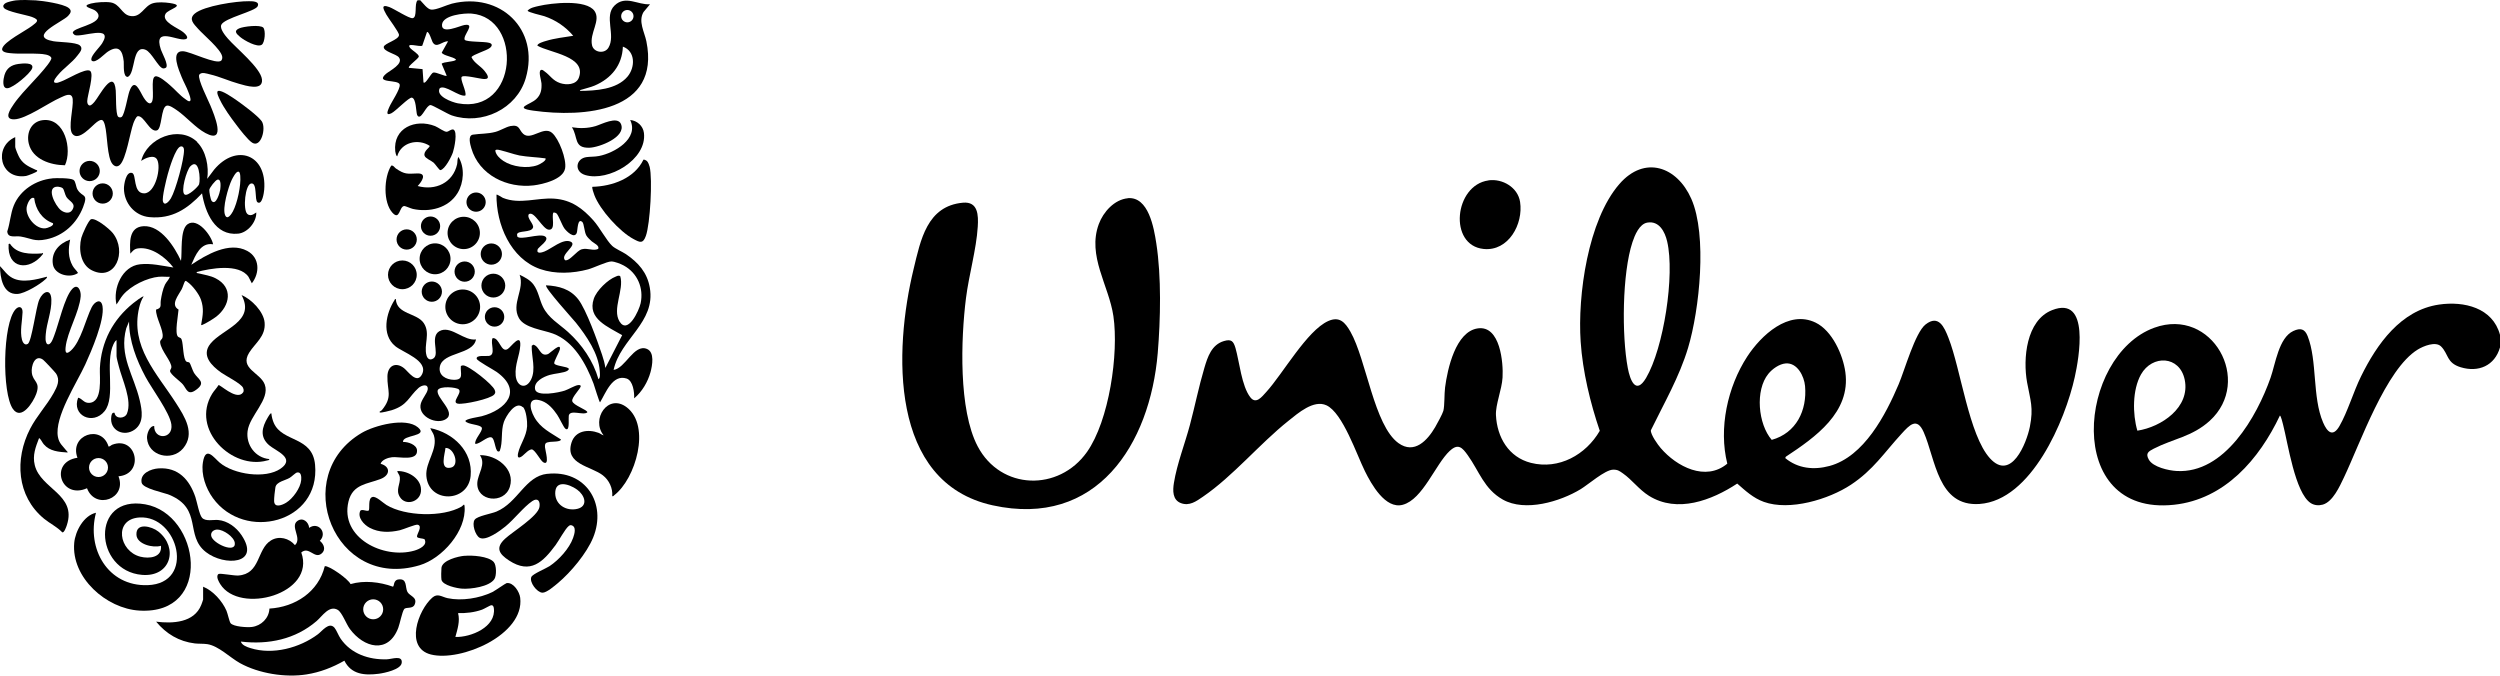
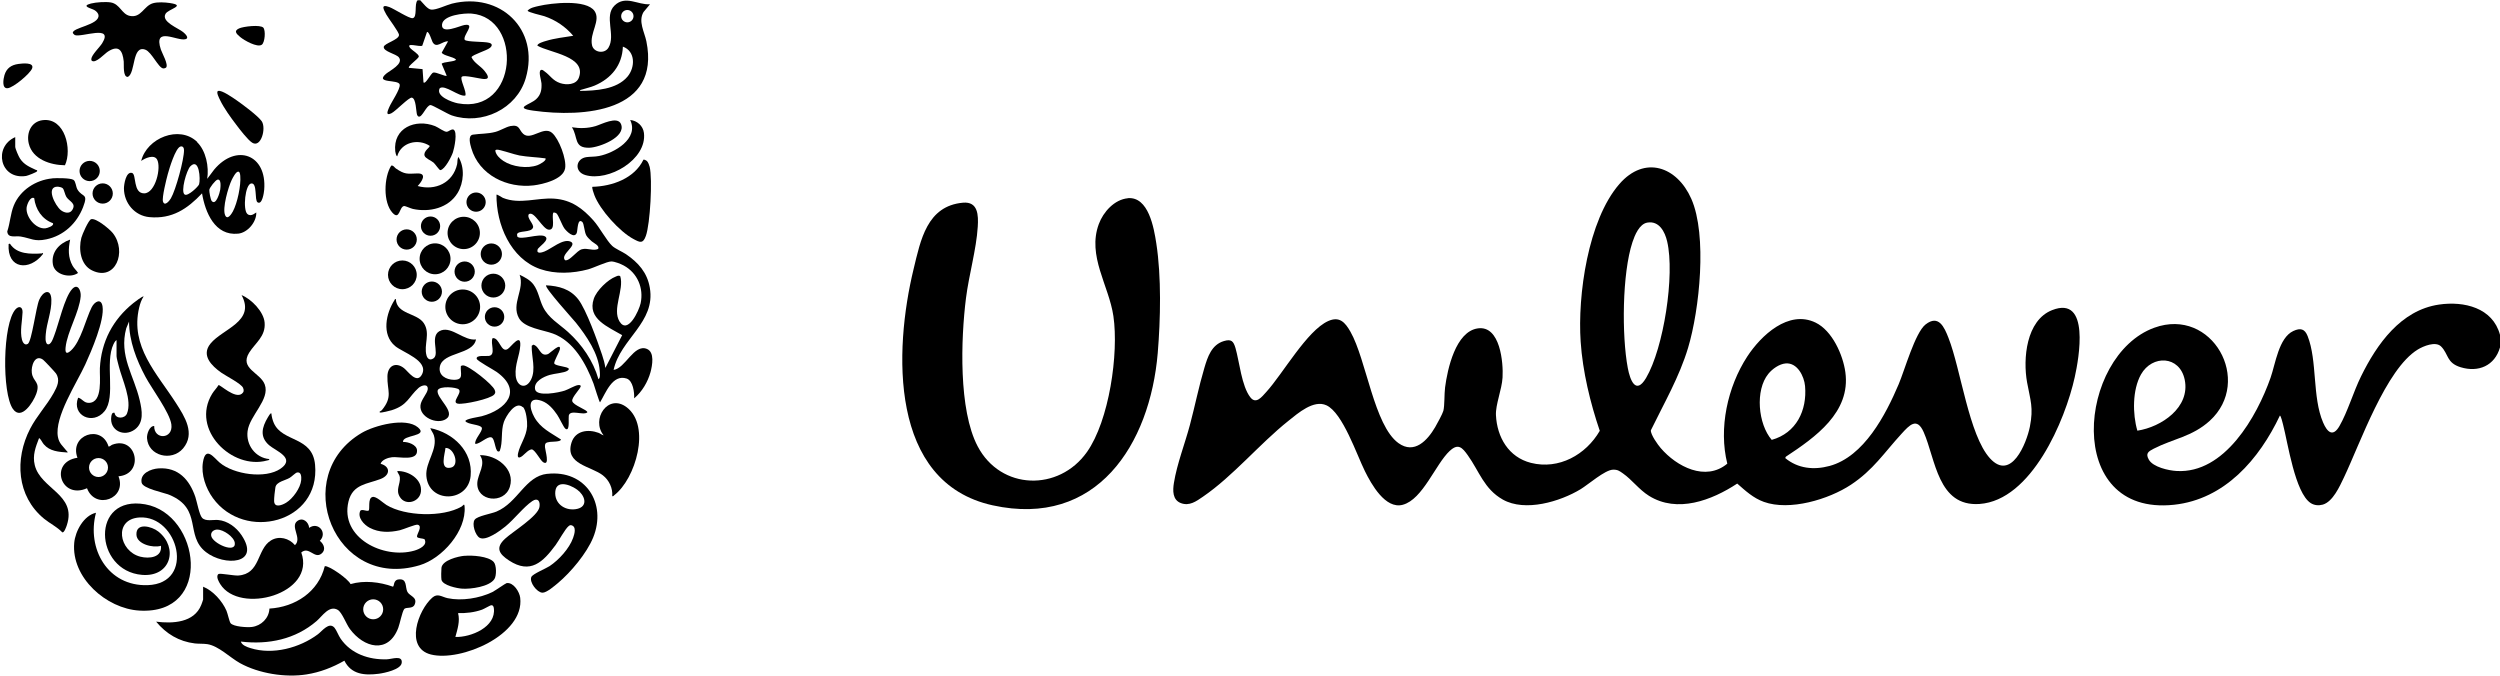
<svg xmlns="http://www.w3.org/2000/svg" id="Layer_2" data-name="Layer 2" viewBox="0 0 347.94 94.04">
  <g id="Layer_1-2" data-name="Layer 1">
    <g>
      <path d="M347.94,46.6v1.75c-.73,2.55-3,3.52-5.48,2.76-1.99-.61-1.67-1.85-2.72-2.89-.76-.76-2.47-.05-3.25.43-4.43,2.71-8.01,13.06-10.27,17.8-.59,1.23-1.53,3.37-2.94,3.78-.57.16-1.17.11-1.68-.21-2.19-1.41-3.19-8.41-3.86-10.96-.06-.23-.28-1.16-.43-1.23-2.87,6.06-7.66,11.66-14.74,12.42-15.47,1.66-13.38-20.78-2.74-24.64,8.05-2.92,13.78,7.42,7.72,12.95-2.44,2.22-5.1,2.5-7.81,3.89-.76.39-1.16.66-.67,1.53.59,1.03,2.74,1.51,3.86,1.57,6.68.4,11.18-7.58,13.08-12.98.68-1.94,1.14-5.56,3.16-6.5,1.01-.47,1.6-.3,2,.71,1.36,3.44.63,8.49,2.15,12.02.57,1.34,1.36,2.09,2.28.49,1.15-2,1.94-4.77,3.01-6.93,2.2-4.47,5.52-9.19,10.84-9.97,3.47-.51,7.48.43,8.49,4.21ZM297.47,59.94c3.35-.51,7.38-3.24,6.59-7.09-.7-3.38-4.53-3.5-6.09-.73-1.2,2.14-1.18,5.51-.5,7.82Z" />
-       <path d="M4.97.05c.97.06,3.78.47,4.55,1.03.52.38.33.73-.04,1.13-.76.83-5.73,2.88-2.04,3.53.82.14,3.11.12,3.66.57s-.02,1.02-.33,1.43c-.78,1.03-1.91,1.73-2.72,2.72-.15.18-.66.78-.5,1,.33.18.61,0,.94-.11.81-.27,3.38-1.89,4.03-1.5s-.38,3.49-.38,4.23c0,.24.06.55.33.6.24.02.53-.34.69-.52.63-.72,2.68-4.79,2.95-1.56.06.67-.03,3.22.32,3.63.11.13.39.15.52.03.41-.37.81-2.83,1.05-3.52.74-2.13,1.47.02,2,.85.18.28.72,1.1,1.09.67.5-.59-.21-3.42.52-3.63.5-.14,1.66.89,2.05,1.23.71.6,1.36,1.41,2.13,1.93.17.11.5.44.69.24.15-.23-.16-.95-.26-1.22-.25-.69-.66-1.4-.94-2.09-.34-.86-1.61-3.66.18-3.59,1.05.04,4.7,1.93,5.34,1.3.13-.18.16-.36.12-.58-.2-1.02-2.58-2.97-3.35-3.84-.6-.68-1.36-1.35-.46-2.12,1.28-1.08,5.84-1.75,7.53-1.72.47,0,1.54-.01,1.22.7s-4.62,1.63-5.06,2.58c-.25.55.56,1.52.92,1.93,1.1,1.28,4.57,4.08,4.74,5.67.18,1.67-2.31.86-3.2.61-1.36-.37-2.66-.99-4.04-1.31-.47-.11-1.18-.39-1.5.06-.22.66,1.25,3.5,1.57,4.29.47,1.16,2.32,5.44-.69,3.82-1.43-.77-2.65-2.26-4-3.19-.33-.22-1.03-.74-1.41-.62-.82.25-.62,3.22-1.35,3.44-1.01.31-1.77-2.07-2.66-1.98-.24.03-.54.78-.62,1-.46,1.28-1.01,4.97-1.87,5.77-.35.33-.71.25-1.01-.08-.8-.89-.72-4.14-1.08-5.45-.22-.79-.42-.92-1.11-.43s-2.55,2.8-3.42,1.64c-.63-.83.18-3.64.05-4.83-.12-1.02-1.09-.48-1.69-.21-1.66.71-4.81,3-6.46,3.03-1.54.02-.5-1.46-.03-2.15.36-.53.81-1.04,1.23-1.54.67-.79,3.98-4.11,3.99-4.85-.19-.49-1.2-.55-1.68-.58-1.31-.09-2.73.05-4.06-.09-.38-.04-1.24-.12-1.11-.64.23-.96,3.26-2.47,4.14-3.15.73-.56,1.14-.82,0-1.25-.76-.28-3.52-.74-3.9-1.26-.22-.29,0-.53.25-.68S1.91.08,2.21.05C2.96-.03,4.21,0,4.97.05Z" />
      <path d="M58.5.05c.38.38.98,1.24,1.52,1.29.7.06,2.09-.63,2.86-.83,6.71-1.68,12.28,3.55,10.29,10.37-1.25,4.29-6.11,6.59-10.3,5.18-.59-.2-2.69-1.45-2.95-1.44-.57.02-1.15,1.73-1.64,1.61-.11-.03-.19-.14-.23-.24-.16-.45-.12-2.29-.73-2.4-.41-.08-2.26,1.9-2.86,2.18-.86.41-.49-.38-.29-.85.3-.71,1.56-2.51,1.46-3.14-.12-.78-3.54-.11-1.89-1.52.51-.43,2.48-1.38,1.77-2.28-.39-.49-2.16-.8-2.1-1.45.04-.49,2.12-.99,2.12-1.66,0-.42-1.46-2.29-1.76-2.84-.4-.73-.84-1.51.41-1.05.66.24,2.75,1.61,3.24,1.55.72-.1.19-2.02.7-2.49h.37ZM64.76,13.3c-.87.2-2.85-1.58-3.56-1.02-.6,1.11,1.69,1.94,2.52,2.1,8.39,1.58,9.08-11.9,1.91-12.49-.99-.08-3.98.2-4.11,1.52-.14,1.44,2.47.18,3.12.07,1.65-.27-.28,1.45.04,2.07.36.32,2.72.21,3.41.41.46.13.44.42.1.7-.47.39-2.42.94-2.57,1.3.37.81,1.25,1.21,1.8,1.89.34.43.91,1.18-.04,1.15-.59-.02-2.72-.59-3.09-.33s.72,2.13.47,2.63ZM62.37,5.75c-.82-.06-1.62,1.08-2.17.1-.09-.17-.52-1.58-.78-1.38l-.65,1.89c-.37.22-2.46-.56-1.63.38.24.27,1.12.77,1.15,1.11,0,.31-1.62,1.38-1.37,1.59l1.89.18.13,1.85c.31.3,1-1.26,1.36-1.37.39-.11,1.71.6,1.87.44l-.7-1.66c.19-.3,1.99-.28,1.99-.6-.36-.39-1.79-.53-1.98-.96l.88-1.57Z" />
      <path d="M201.78,62.74c-2.01,1.88-3.75,6.75-6.54,7.51-2.43.67-4.4-2.9-5.27-4.66-1.14-2.28-3.09-8.13-5.36-9.18-1.78-.82-3.95,1.09-5.29,2.16-4.05,3.23-7.69,7.68-11.9,10.56-.93.64-1.89,1.34-3.07.89s-1.14-1.76-.97-2.81c.43-2.66,1.53-5.45,2.23-8.08s1.24-5.35,2.01-7.93c.45-1.52,1-3.22,2.71-3.73,1.04-.31,1.33,0,1.62.97.55,1.91.85,5.3,2.07,6.86.79,1.01,1.59-.06,2.21-.74,2.31-2.53,5.67-8.56,8.63-9.88,1.57-.7,2.35.19,3.09,1.49,2.22,3.9,3.28,13.04,6.68,15.5,2.22,1.6,4.04-.39,5.11-2.22.25-.42,1.04-1.88,1.14-2.27.19-.75.12-2.35.24-3.26.33-2.54,1.46-7.79,4.57-8.22s3.55,4.79,3.43,6.83c-.1,1.71-.99,3.77-.92,5.25.15,3.07,1.76,5.85,4.87,6.64,3.89.98,7.65-1.13,9.58-4.46-1.33-3.91-2.38-8.25-2.66-12.4-.44-6.45,1.01-16.91,5.39-21.95,3.52-4.04,8.03-2.43,10.01,2.06,2.24,5.07,1.14,15.45-.45,20.74-1.22,4.06-3.34,7.7-5.18,11.48-.04.6.97,2.01,1.38,2.48,2.21,2.57,6.23,4.68,9.26,2.16-1.23-4.92.03-10.69,2.77-14.9,1.91-2.93,5.75-6.56,9.52-4.73,2.31,1.12,3.81,4.48,4.14,6.9.77,5.59-4.19,9.06-8.28,11.76l-.09.19c1.77,1.47,3.99,1.69,6.17,1.1,4.8-1.3,7.82-7.13,9.62-11.37.83-1.95,2.29-7.18,3.74-8.32,1.82-1.43,2.61.37,3.19,1.86,1.72,4.37,2.84,13.54,5.78,16.77s5.08-2.07,5.55-4.4c.53-2.67.07-3.66-.39-6.18-.59-3.27-.13-8.63,3.49-10.05,5.33-2.09,3.72,6.74,3.15,9.31-1.33,6.04-6.03,17.17-13.26,17.67-5.81.4-6.1-6.21-7.77-10-.94-2.13-1.98-.98-3.1.25-2.4,2.62-3.92,5.02-7.02,7.07s-8.54,3.68-12.12,2.39c-1.48-.53-2.57-1.55-3.71-2.55-3.54,2.33-8.35,4.17-12.29,1.7-1.4-.88-2.34-2.22-3.61-3.11-.51-.36-.76-.55-1.42-.52-1.11.05-3.39,2.05-4.47,2.71-2.85,1.73-7.73,3.2-10.83,1.45-2.62-1.48-3.28-3.94-4.88-6.17-.76-1.07-1.34-1.7-2.49-.62ZM229.27,30.98c-1.12.19-1.75,1.76-2.07,2.72-1.44,4.36-1.5,13-.65,17.52.31,1.64,1.1,3.81,2.54,1.39,2.45-4.15,4.03-14.34,2.94-19-.31-1.35-1.11-2.91-2.76-2.63ZM248.53,50.58c-.9.07-1.87.77-2.42,1.45-1.86,2.28-1.43,6.99.47,9.19,3.41-.95,4.94-4.09,4.64-7.49-.12-1.37-1.08-3.28-2.69-3.15Z" />
      <path d="M156.96,27.58c2.89-.25,3.64,4.14,3.97,6.29.72,4.66.59,10.56.2,15.26-1.08,12.76-8.51,24.37-22.97,21.2s-13.74-21.62-11.01-32.88c.98-4.05,1.86-8.79,6.87-9.24,2.12-.19,2.16,1.75,2.06,3.35-.19,3.13-1.24,6.74-1.64,9.95-.71,5.66-1.05,15.53,1.63,20.61,3.22,6.12,11.29,6.31,15.2.8,3.1-4.37,4.45-13.71,3.69-18.92-.63-4.29-3.67-8.38-2.03-12.82.62-1.68,2.17-3.42,4.05-3.59Z" />
      <path d="M28.28,81.66c1.37.55,2.66,2,3.24,3.34.17.4.4,1.51.57,1.73.4.5,2.33.61,2.95.53,1.32-.16,2.4-1.22,2.46-2.56,3.57-.21,6.82-2.31,7.7-5.9.58-.12,3.28,1.79,3.59,2.49,1.89-.55,4.06-.3,5.89.36.21-.02.03-.89.74-1,1.31-.2.93,1.07,1.29,1.74.32.58,1.44.72,1,1.75-.28.67-1.21.28-1.47.65-.28.41-.58,1.98-.81,2.59-1.4,3.69-4.8,2.78-6.74.15-.51-.69-1.08-2.29-1.68-2.65-1.19-.7-2.16.88-2.94,1.55-2.96,2.55-6.71,3.32-10.55,2.86.14.51.88.77,1.34.91,3.1.98,6.85-.03,9.39-1.93.6-.45,1.54-1.77,2.3-.91.27.31.56,1.1.86,1.53,1.45,2.11,3.94,2.95,6.43,2.87.7-.02,2.21-.63,2.07.5-.12.93-2.42,1.41-3.19,1.51-1.95.25-3.82.12-4.79-1.82-1.65.94-3.37,1.61-5.26,1.91-2.94.47-6.65-.12-9.27-1.57-1.42-.79-2.96-2.39-4.54-2.64-.53-.08-1.21-.04-1.74-.1-2.22-.27-3.99-1.34-5.39-3.03,2.29.29,5.29.16,6.28-2.33.05-.13.26-.68.26-.75v-1.79ZM53.33,84.8c0-.77-.62-1.39-1.39-1.39s-1.39.62-1.39,1.39.62,1.39,1.39,1.39,1.39-.62,1.39-1.39Z" />
      <path d="M85.4,51.48c1.62-.19,2.83-3.66,4.63-2.92,1.11.45.75,2.31.51,3.22-.38,1.38-1.18,2.74-2.28,3.66.04-.82-.15-2.47-1.06-2.76-1.97-.63-2.9,2.03-3.69,3.32-.12-.06-.77-2.25-.9-2.6-1.04-2.76-2.73-5.89-5.64-6.97-1.39-.52-3.99-.78-4.75-2.16-1.11-2.01.84-3.99.1-6.03.7.34,1.44.71,1.92,1.35.69.93.83,2.09,1.32,3.1.76,1.58,2.24,2.38,3.49,3.51,1.95,1.76,3.52,4.04,4.24,6.58.29-.17.2-.84.18-1.15-.16-2.42-1.85-4.87-3.32-6.72-.31-.39-4.46-4.96-4.14-5.2,1.77.09,3.34.51,4.46,1.94s2.7,5.86,3.32,7.72c.2.6.38,1.21.46,1.84l2.34-4.56c-1.91-1.14-4.9-2.26-3.95-5.06.39-1.16,1.94-2.67,3.07-3.1.22-.08.4-.22.62-.03.55,1.87-1.16,4.56-.11,6.28,1.15,1.88,2.72-1.51,2.94-2.53.45-2.11-.44-4.21-2.34-5.25-.42-.23-1.27-.57-1.74-.57-.61,0-2.43.88-3.23,1.1-2.12.57-4.57.69-6.67-.04-4.13-1.44-6.13-6.24-6.08-10.35.08-.09.74.38.89.44,2.36.96,4.77-.06,7.16.11s3.97,1.39,5.44,3.03c.86.96,1.84,2.83,2.62,3.55.42.39,1.37.79,1.9,1.14,1.72,1.17,2.97,2.56,3.33,4.68.84,4.84-4.1,7.11-5.04,11.43ZM77.45,29.7c-.07-.07-.37-.16-.43-.11-.31.53.38,2.38-.6,2.38-.9,0-2.04-2.7-2.82-2.16-.34.53.76,1.39.58,1.87-.27.74-2.06.36-2.22.92l.03.31c.4.59,3.09-.48,3.86-.01s-.94,1.48-1.03,1.82c-.19.67.61.42.94.29.97-.38,2.58-1.83,3.63-1.39,1.13.47-1.53,1.82-.74,2.6.65.15,1.61-1.34,2.33-1.53.8-.21,1.58.27,2.26-.04.27-.45-.61-.82-.88-1.06-.23-.2-.61-.56-.75-.81-.29-.49-.32-1.66-.56-1.88-.7-.64-.64,1.18-.78,1.52-.35.84-1.41-.21-1.72-.63-.36-.51-.8-1.8-1.09-2.08Z" />
      <path d="M9.4,62.98c-1.22-.09-2.47-.16-3.31-1.15-.23-.27-.36-.66-.65-.87-.48,1.26-.94,2.4-.6,3.78.81,3.32,5.86,4.07,4.47,8.33-.07.23-.39,1.15-.65,1.01-.73-.76-1.71-1.22-2.53-1.89-3.81-3.13-4.11-8.3-1.94-12.51.92-1.79,2.35-3.3,3.29-5,.48-.88.94-1.79.3-2.72-.13-.19-1.62-1.78-1.79-1.9-1.14-.81-1.69.9-1.56,1.84.17,1.29,1.24,1.2.61,2.93-.39,1.09-2.05,3.78-3.24,2.09-1.54-2.19-1.45-11.88.37-13.88.49-.53.99-.32.97.41-.04,1.24-.39,2.61-.08,3.84.09.34.37.84.81.57.55-.33,1.13-5.07,1.59-6.14.51-1.19,1.64-1.65,1.69-.02s-.66,3.24-.78,4.8c-.03.43-.1,1.02.17,1.37.52.32.86-.81.99-1.13.64-1.63,1.43-5.33,2.51-6.51.77-.84,1.25.18,1.19,1-.18,2.22-1.87,4.92-2.1,7.11-.08.77.1,1.03.73.46,1.41-1.28,2.07-4.39,2.9-6.03.41-.81,1.33-1.31,1.51-.13.3,1.93-1.55,6.22-2.4,8.08-1.19,2.6-4.32,7.31-3.81,10.09.17.93.7,1.28,1.2,1.93.07.09.18.12.14.28Z" />
      <path d="M56.1,61.51c.67-.03,1.88.37,1.94,1.15.12,1.58-2.54.87-3.46.97-.55.06-1.44.35-1.61.92,1.36.36,1.39,1.56.03,2.1-1.88.74-3.9.7-4.5,3.15-1.22,5.07,4.9,8.05,9.15,6.84.69-.2,1.91-.74,1.43-1.6-.22-.12-.96-.1-1.04-.33-.1-.3.84-1.47.11-1.68-.3-.09-1.99.65-2.51.77-1.42.32-2.86.35-4.18-.34-.8-.42-1.76-1.44-1.31-2.38.26-.26.8.1,1.14-.01.25-.15-.15-1.7.54-1.9.52-.15,1.47.82,1.97,1.12,2.58,1.57,7.82,1.73,10.43.22.24-.14.39-.52.43-.03.27,3.42-3.11,7.25-6.26,8.19-11.88,3.56-18.17-12.49-8.04-18.43,1.76-1.03,6.12-2.2,7.81-.76,1.54,1.31-2.21,1-2.07,2.02Z" />
      <path d="M90.46.6l-.9,1.08c-.76,1.29.13,2.76.4,4.07,2.01,9.84-8.73,10.63-15.74,9.65-2.79-.39-.44-.81.4-1.6.67-.62.79-1.34.74-2.21-.03-.43-.46-1.65-.09-1.84.21-.11.38.08.54.2.78.55,1.09,1.26,2.16,1.62.88.29,2.22.24,2.59-.75,1.14-2.99-4.09-3.48-5.76-4.46-.07-.31.96-.6,1.18-.66,1.23-.38,2.53-.51,3.8-.72-1.08-1.27-2.42-2.18-4-2.72-.34-.12-2.35-.55-2.35-.78.39-.42,1.02-.52,1.56-.65,1.74-.41,6.61-.96,7.76.71.91,1.33-.74,3.08-.35,4.77.23,1,1.73,1.24,2.28.33,1.06-1.74-.67-4.38.85-5.87s3.26-.05,4.93-.18ZM88.17,2.25c0-.47-.39-.86-.86-.86s-.86.38-.86.86.39.86.86.86.86-.38.86-.86ZM80.7,12.65c2.19-.02,5.11-.18,6.63-1.98,1.09-1.29,1.13-3.54-.64-4.18-.09,2.58-1.61,4.43-3.93,5.42-.61.26-1.16.35-1.75.55-.12.04-.28.03-.31.2Z" />
-       <path d="M22.15,38.51c-1.71.16-3.9,1.23-5.02,2.53-.37.43-.59.9-.92,1.34-.52-2.24.78-5.33,3.28-5.6,1.54-.17,3.13.22,4.64.45-1.06-1.41-3.06-2.92-4.92-2.66-.55.08-.73.35-1.07.73-.09-1.54-.23-3.71,1.84-3.82,2.43-.13,4.33,2.91,5.21,4.83.19-1.2-.17-4.3.9-5.09,1.39-1.02,3.34,1.57,3.57,2.78-1.75-.3-2.47,1.56-3.04,2.85,2.08-1.39,5.29-3.28,7.79-1.93,1.75.94,1.77,3.06.64,4.51l-.47-.91c-1.32-1.89-5.32-1.18-7.23-.65.04.19.2.15.32.18.8.21,1.6.3,2.35.69,2.45,1.26,2.02,3.8.08,5.33-.37.29-1.56,1.02-1.97,1.16-.14.05-.14,0-.12-.12.22-1.25.39-2.16-.04-3.4-.28-.81-1.21-2.02-1.92-2.5-.11-.07-.21-.2-.31-.05-.12.17-.3.81-.46,1.11-.43.81-1.6,2.15-.43,2.81-.04.73-.56,3.3-.08,3.77.18.18.39.08.51.41.25.65.18,2.79.69,3.08.12.07.3.03.41.14.11.1.44,1.12.62,1.41.54.9,1.75,1.31.3,2.36-1.16.85-1.31-.07-1.84-.74-.34-.43-1.8-1.43-1.79-1.88,0-.15.15-.3.18-.47.11-.78-1.44-2.33-1.56-3.5-.04-.39.27-.35.34-.74.17-.97-.97-2.74-.91-3.83.87-.24.56-.63.66-1.29s.28-1.56.58-2.18c.19-.38.55-.7.69-1.1-.49.03-1.03-.05-1.52,0Z" />
      <path d="M13.36,71.36c-1.33,5,1.64,10.26,7.18,10.08,6.75-.23,4.26-9.75-1.13-9.42-3.64.22-2.87,4.71.13,5.46,1.22.31,3.05.12,2.86-1.52-1.06.34-3.34-.2-3.41-1.52-.1-1.77,2.13-1.19,3.05-.46,2.82,2.25,1.75,6.35-2.26,6.03-6.7-.54-7.22-11.17.43-9.82s9.53,15.4-.81,14.79c-4.61-.27-9.5-4.59-9.07-9.43.15-1.64,1.33-3.81,3.04-4.19Z" />
      <path d="M76.16,65.95c5.31-.6,8.34,4.09,6.39,8.87-.89,2.18-3.1,4.82-4.9,6.33-.47.39-1.58,1.36-2.16,1.34-.76-.03-1.85-1.47-1.54-2.19.18-.42,2-1.16,2.54-1.51,1.29-.86,2.74-2.44,3.27-3.92.2-.56.52-1.64-.3-1.78-.15-.01-.23.06-.33.14-.48.39-1.35,2.01-1.8,2.62-1.75,2.37-3.5,4.11-6.48,2.16-1.42-.93-1.92-1.77-.56-3.03,1.03-.96,4.58-3.12,4.79-4.42.13-.8-.23-1.34-1-.82-1.22.83-2.51,2.53-3.74,3.53-.69.56-2.7,2.08-3.6,1.57-.59-.34-1.11-1.94-.67-2.52.38-.51,2.31-.82,3.02-1.12,3.02-1.27,3.99-4.92,7.07-5.26ZM80.67,68.44c-.77-.78-3.18-1.88-3.38-.08-.18,1.64,1.22,2.72,2.79,2.51s1.54-1.46.59-2.43Z" />
      <path d="M27.42,19.77c1.26,1.22,1.68,3.44,1.42,5.12l.97-1.29c3.07-3.66,7.36-2.12,6.96,2.81-.03.38-.27,2.15-.92,1.75-.46-.28,0-2.71-.87-2.63s-1.2,3.66-.56,4.24c.54.5,1.21-.24,1.25-.19.04,1.32-1.21,2.81-2.53,2.94-3.23.33-4.58-2.96-5.02-5.61-2.05,2.17-4.18,3.6-7.32,3.31-2.06-.19-3.54-1.96-3.55-4,0-.55.28-2.4,1.13-2.15.64.19.1,2.84,1.68,2.84s2.43-3.65,1.79-4.73c-.43-.73-1.69-.16-2.2.22.77-3.18,5.31-5.05,7.8-2.64ZM25.12,20.39c-.71.2-1.57,3.12-1.77,3.85-.19.68-.83,3.27-.67,3.8.23.75.91-.1,1.1-.43.68-1.15,1.85-5.43,1.83-6.73,0-.3-.16-.58-.49-.49ZM25.72,27.08c.44.27,1.9-1.13,1.99-1.43.21-.7.03-3.77-1.22-2.5-.51.51-1.4,3.55-.78,3.93ZM33.13,23.89c-.32.03-.74.87-.88,1.15-.47.98-1.35,3.97-.91,4.93.32.71.89-.21,1.07-.54.63-1.17,1.15-3.64,1.03-4.96-.02-.18-.05-.61-.31-.58ZM30.28,25c-.3.06-1.12,1.13-1.15,1.42-.02.25.17,1.37.34,1.56.6.69,1.13-1.21,1.18-1.59.04-.34.18-1.5-.37-1.39Z" />
      <path d="M37.49,63.9c-.03.18-.19.15-.32.19-4.85,1.35-10.69-4.3-7.64-9.29.27-.44.62-.76.88-1.2.18-.13,2.31,1.97,3.26,1.19.28-.23.3-.47.16-.81-.24-.58-2.41-1.67-3.04-2.12-1.34-.95-2.82-2.4-1.5-4.03,1.68-2.08,6.32-3.08,4.33-6.76,1.36.55,3.09,2.31,3.21,3.83.16,1.92-1.29,2.81-2.15,4.18-1.39,2.23,1.56,2.77,2.17,4.44.76,2.08-2.11,4.3-2.39,6.48-.25,1.92,1.09,3.72,3.02,3.89Z" />
      <path d="M55.09,41.63c.11,2.14,2.93,1.9,3.89,3.34s-.03,3.01.38,4.5c.14.51.52.73.99.39.91-.65-.73-3.28,1.08-3.89,1.5-.5,3.2,1.5,4.82,1.27-.41,2.17-4.61,1.71-5.03,3.77-.25,1.24.87,1.83,1.94,1.85,1.46.02.88-.92.98-1.92.09-.04.21-.1.31-.09.81.02,4.1,2.64,4.4,3.42.1.27.13.39-.06.63-.5.62-4.27,1.43-5.07,1.28-.96-.18.64-1.49.14-1.98-.32-.31-2.65-.53-2.94.11-.3,1.03,2.62,3.05,1.16,4.01-1.26.83-3.74-.27-3.56-1.91.08-.78.95-1.64,1.01-2.23.08-.82-.85-.58-1.29-.18-1.41,1.29-1.5,2.38-3.72,3.09-.25.08-1.46.38-1.62.32-.25-.09.17-.23.24-.32,1.58-1.92.72-2.7.78-4.74.04-1.44,1.14-2.03,2.31-1.11.57.45,1.79,2.29,2.51.85.94-1.91-2.68-3.03-3.75-3.93-1.91-1.6-1.28-4.55-.07-6.41.06-.09-.01-.16.21-.12Z" />
      <path d="M37.77,57.55c.04.45.17.95.35,1.35,1.21,2.68,5.36,1.79,5.73,5.78.75,8.11-9.81,10.72-14.22,4.64-.99-1.37-1.66-3.26-1.39-4.97.38-2.38,1.53-.64,2.35.05,1.93,1.62,6.35,2.3,8.47.82s-.69-2.46-1.61-3.26c-1.33-1.16-1-2.49-.18-3.86.05-.09.38-.69.5-.56ZM41.34,65.76c-.23.05-.74.58-1.02.74-.61.37-1.85.54-1.99,1.32-.07.38-.2,1.56-.18,1.92.04,1.02,1.16.54,1.68.22.93-.57,2-2.05,2.09-3.15.03-.42.03-1.17-.58-1.05Z" />
      <path d="M72.75,56.66c-1.02-.92-2.34,1.27-2.62,2.06-.45,1.29-.11,2.78-.58,4.06-.68.47-.58-1.74-1.16-1.91s-1.59.94-2.24.91c-.17-.62,1.05-1.74.91-2.23s-1.97-.44-2.29-.94c0-.32,1.92-.59,2.27-.68,3.4-.91,5.77-3.52,2.09-6.16-.43-.31-2.7-1.53-2.78-1.83-.15-.57,1.38-.35,1.69-.4,1.04-.17.15-1.77.52-2.48.97-.12,1.16,2.12,2.11,1.51.46-.29,1.85-2.3,1.74-.47-.09,1.41-.77,2.62-.64,4.16s1.43,2,2.14.57.05-3.19.09-4.7l.22-.16c.9.22.91,1.75,2.05,1.31.24-.09,1.86-1.71,1.65-.66-.09.43-.86,1.69-.78,1.96.11.38,1.94.42,2.02.75.03.12-.11.21-.19.27-.39.29-1.88.4-2.46.58-.85.25-2.25.91-2.04,2s3.38.44,4.14.18c.5-.17,1.39-.7,1.82-.76.13-.02.36-.03.39.12.06.31-1.27,1.54-1.18,2.09.09.6,2.18,1.24,2.1,1.58-.54.48-2.4-.46-2.58.46-.06.3.11,1.79-.23,1.88-.13.04-.19-.02-.27-.09-.23-.2-.84-1.53-1.12-1.92-.53-.78-1.22-1.59-2.13-1.92-2.01-.72-1.74,1.02-1.05,2.25.86,1.55,2.29,2.18,3.7,3.11.07.34-1.27.31-1.5.34-.58.09-.75.14-.71.76.02.4.72,2.64-.24,2.08-.42-.25-1.1-1.7-1.6-1.8-.61.05-1.16.97-1.66,1.12-.38.11-.29-.38-.24-.61.27-1.22,1.15-2.27,1.25-3.72.04-.62-.12-2.26-.58-2.68Z" />
      <path d="M16.21,47.34c-.19.11-.32.37-.41.55-1.25,2.6.37,7.34-1.25,9.34s-4.62.6-3.68-1.88c.59.12.77.74,1.51.72,1.97-.05,1.46-3.57,1.52-4.83.19-3.69,1.8-6.76,4.66-9.06.17-.14,1.31-1.02,1.43-.92-.31.45-.49,1.01-.62,1.54-1.29,5.43,2.47,9.16,5.13,13.31,1.2,1.87,2.73,4.23.97,6.31-1.58,1.85-4.85,1.04-5.01-1.44-.04-.55.33-1.71,1-1.69-.05,1.96,2.67,1.86,2.39-.22-.22-1.65-2.72-4.97-3.6-6.62-1.26-2.35-2.28-4.99-2.29-7.7l-.39.94c-1.04,3.85,1.07,6.54,1.88,10.04.32,1.38.62,3.07-.68,4.04-1.5,1.11-3.57.15-3.28-1.81.04-.27.11-.59.45-.51.12.9,1.43.85,1.73.11.75-1.85-.67-4.71-1.13-6.56-.08-.32-.32-1.17-.32-1.43v-2.25Z" />
      <path d="M70.52,81.15c.95-.12,1.78,1.22,1.88,2.04.63,5.16-8.29,8.95-12.43,7.9-3.67-.93-1.79-6.17.19-7.91.75-.66,1.31-.11,2.13.07,1.95.42,4.43.02,6.22-.84.37-.18,1.89-1.25,2.01-1.26ZM63.38,88.65c2.14.07,5.7-1.38,5.35-4.01-.03-.23-.12-.44-.4-.4-.12.02-.95.5-1.24.61-1.07.38-2.21.51-3.34.48.3,1.1-.08,2.24-.37,3.31Z" />
      <path d="M23.1,9.41c-.08.07-.28.13-.39.11-.66-.07-1.59-2.26-2.47-2.6-1.89-.72-1.35,3.23-2.44,3.78-.73.06-.53-1.7-.58-2.15-.16-1.52-.68-2.35-2.2-1.37-.47.3-1.68,1.66-2.22,1.29-.1-.07-.09-.17-.09-.27.04-.57,1.18-1.64,1.51-2.18,1.65-2.67-2.89-.76-3.81-1.14-.06-.03-.26-.23-.27-.29-.13-.75,3.7-1.11,3.57-2.45-.03-.31-.3-.58-.56-.73-.44-.26-1.95-.54-.49-.92.71-.18,2.04-.27,2.76-.15,1.28.22,1.52,1.64,2.64,1.87,1.6.33,1.94-1.39,3.23-1.76.66-.19,1.66-.13,2.34-.03,2.36.35-.21.83-.59,1.5-.64,1.11,1.79,2,2.44,2.54.25.2.92.82.35.99-1.12.34-4.55-1.89-3.44,1.45.17.51,1.1,2.12.72,2.51Z" />
      <path d="M71,17.55c1.38-.26,1.18.5,1.82,1.08,1.09.99,2.82-1.16,4.01-.14.97.83,2.05,3.69,1.82,4.95-.28,1.54-3.08,2.2-4.37,2.36-3.71.44-7.61-1.43-8.69-5.19-.15-.52-.51-1.76.23-1.87,1.06-.16,2.02-.09,3.12-.38.68-.18,1.51-.7,2.05-.8ZM75.91,22.04c-1.2-.17-2.42-.19-3.61-.4-.66-.11-2.79-.86-3.16-.81-.1.01-.17.04-.21.14.1.61.63,1.1,1.13,1.43,1.25.83,3.34,1.1,4.74.59.23-.08,1.33-.63,1.11-.96Z" />
      <path d="M43.02,73.47c1.28-.93,2.6.7,1.49,1.8.58.45.89,1.27.22,1.79-.98.77-1.73-1.09-2.8-.17,2.07,5.79-8.6,8.69-11.28,4.4-.2-.33-.52-.88-.36-1.26.03-.08.08-.12.15-.15.28-.11,2.1.25,2.69.22,3.15-.19,2.58-3.67,4.59-4.89,1.12-.68,2.52-.3,3.33.66,1.03-.94-.7-2.59.32-3.35.77-.58,1.59.12,1.66.96Z" />
      <path d="M85.21,69.05c.09-1.1-.43-2.21-1.3-2.89-1.65-1.29-5.33-1.53-4.37-4.56.53-1.67,2.3-1.9,3.76-1.36.27.1.45.29.71.35-1.8-2.23.62-5.9,3.22-3.9,3.4,2.62,1.22,9.97-1.74,12.23-.09.07-.12.18-.28.14Z" />
-       <path d="M207.16,25.1c1.96-.27,4.09.98,4.4,3.01.47,3.06-1.61,6.89-5.07,6.54-4.94-.5-4.09-8.89.67-9.54Z" />
      <path d="M15.11,62.15c.21,0,.32-.18.52-.26,3.41-1.28,4.52,4.09.86,4.4,1.23,3.12-3.22,4.73-4.38,1.66-3.67,1.64-5.31-3.66-1.33-4.24-1.18-3.16,3.35-4.75,4.33-1.56ZM15.03,65.07c0-.73-.59-1.32-1.32-1.32s-1.32.59-1.32,1.32.59,1.32,1.32,1.32,1.32-.59,1.32-1.32Z" />
      <path d="M7.26,24.82c.56-.05,2.54-.06,2.96.21.34.22.32.95.57,1.36.7,1.14,1.54.45.77,2.45-.88,2.26-2.7,3.97-5.11,4.47-1.69.35-2.1-.14-3.57-.39-.73-.13-1.79.29-1.87-.71.4-1.18.44-2.45.91-3.61.87-2.14,3.07-3.55,5.34-3.77ZM8.73,26.2c-.12-.12-.48-.21-.66-.22-1.78-.06-.39,2.66.41,3.28.45.35,1.19.55,1.56-.01.63-.96-.38-1.19-.8-1.84-.2-.31-.31-1.01-.5-1.2ZM4.77,27.58c-.57-.31-1.03.91-1.07,1.34-.11,1.28,1.26,2.97,2.59,2.86.27-.02,1.31-.36,1.07-.72-1.52-.55-2.41-1.92-2.6-3.48Z" />
      <path d="M90.06,22.44c.15.15.31.57.36.79.41,1.69.07,7.93-.53,9.6-.4,1.11-.8.93-1.7.45-1.94-1.02-4.7-4.08-5.47-6.13-.07-.18-.38-1.05-.27-1.15,2.75-.07,5.84-1.16,7.1-3.77.1-.07.43.12.52.21Z" />
      <path d="M28.12,72.06c.49.55,1.59.25,2.23.31,1.32.11,2.53,1.02,3.25,2.09,2.77,4.1-2.38,4.38-4.95,2.37-2.95-2.31-.42-5.99-5.04-7.94-.79-.34-3.74-.88-3.9-1.72-.25-1.29,1.3-1.91,2.34-1.98,2.76-.19,4.32,1.57,5.14,3.98.22.66.55,2.48.93,2.89ZM30.26,73.7c-.5,0-.98.34-.86.9.22,1.05,3.45,2.49,3.28.97-.09-.84-1.6-1.88-2.43-1.86Z" />
      <path d="M54.45,23.05c.31-.07.43.25.65.4,1.25.85,1.56.74,2.98.69s.62,1.15.05,1.75c2.47.69,4.91-.45,5.49-3.03.07-.33,0-.7.18-1.02.91,1.47.76,3.58-.12,5.03-1.27,2.09-3.91,2.71-6.21,2.21-.27-.06-1.08-.42-1.21-.41-.71.06-.6,2.06-1.63.95-1.33-1.44-1.21-4.95-.18-6.57Z" />
      <path d="M59.88,59.58c3.18.64,5.96,3.23,5.62,6.67-.37,3.73-5.85,3.83-6.16,0-.16-1.95,1.64-3.69,1.05-5.65-.12-.39-.38-.65-.5-1.01ZM62,62.34c-.07.84-.88,3.11.76,2.74,1.26-.28.44-2.8-.76-2.74Z" />
      <path d="M12.68,30.51c.67-.22,2.6,1.4,3.02,1.93,2.03,2.57.36,6.8-2.9,5.19-1.61-.79-1.88-2.96-1.48-4.53.11-.44,1-2.48,1.37-2.6Z" />
      <path d="M59.79,20.29c-1.61-1.05-3.99-.48-4.51,1.47-.16-.07-.25-.54-.27-.7-.34-3.25,2.81-4.58,5.54-3.51.44.17,1.31.85,1.66.79.25-.04.59-.4.9-.31.61.31.12,2.57-.07,3.16s-1.11,2.39-1.75,2.49c-.15.02-.71-.85-.95-1.05-.33-.28-1.14-.59-1.25-.96-.2-.65.83-1.19.7-1.38Z" />
      <path d="M64.65,77.36c1.04-.1,3.32.04,4.06.85.4.44.41,1.91.1,2.38-.71,1.08-3.29,1.41-4.47,1.34-.68-.04-2.74-.45-2.9-1.25-.05-.28-.04-1.34,0-1.66.13-1.06,2.32-1.59,3.21-1.67Z" />
      <path d="M87.7,16.7c.97.08,1.8.82,1.92,1.8.46,3.71-4.95,6.83-8.17,5.86-1.59-.48-1.32-2.32.22-2.5.58-.07,1.08-.03,1.7-.15,2.14-.41,5.6-2.42,4.33-5.02Z" />
      <path d="M5.97,16.72c3.07-.36,4.1,4.09,3.07,6.28-2.01-.02-4.49-.82-5.03-2.99-.37-1.49.31-3.1,1.96-3.29Z" />
      <path d="M66.79,63.35c2.27-.07,4.95,1.91,4.17,4.4s-4.69,2.04-4.53-.57c.08-1.25,1.25-2.58.36-3.83Z" />
      <path d="M30.37,12.66c.49-.16,2.08.97,2.55,1.29.81.56,3.02,2.2,3.51,2.93.65.98-.11,3.75-1.33,2.98-.62-.39-1.77-1.9-2.25-2.54-.74-.97-1.7-2.3-2.22-3.39-.11-.23-.62-1.16-.26-1.28Z" />
      <circle cx="64.4" cy="42.71" r="2.42" />
      <path d="M79.59,17.71c1.11.18,2.21.16,3.3-.16.79-.23,3.06-1.46,3.54-.28.74,1.82-3.04,3.25-4.39,3.29-2.24.07-1.55-1.5-2.45-2.86Z" />
      <circle cx="64.54" cy="32.42" r="2.25" />
      <circle cx="60.55" cy="36.02" r="2.15" />
      <circle cx="56" cy="38.25" r="2" />
      <path d="M2.12,19.09v1.33c0,.28.48,1.37.66,1.64.57.87,1.31,1.16,2.2,1.58.1.05.23,0,.19.18-.04.15-1.32.63-1.54.67-3.65.57-4.6-4.06-1.5-5.41Z" />
      <path d="M55.27,65.56c1.57-.06,3.54,1.12,3.31,2.89-.19,1.43-2.14,1.98-2.92.73-.64-1.01.08-1.78-.01-2.75-.04-.38-.29-.54-.37-.87Z" />
      <path d="M9.76,33.35c-.26,1.29-.31,2.47.35,3.65.23.4.53.62.75.99-1.1.79-3.27.25-3.5-1.2-.27-1.69.88-2.92,2.39-3.44Z" />
-       <path d="M6.54,38.51c.03.18-.12.26-.23.37-.75.71-2.85,1.97-3.87,2.03-2.05.12-2.43-2.31-2.44-3.87.58.6.96,1.23,1.72,1.64,1.4.75,3.36.21,4.82-.17Z" />
      <path d="M2.56,8.9c.51-.07,2.24-.27,1.91.62-.28.74-2.63,2.7-3.42,2.76-.83.06-.58-1.31-.43-1.82.29-.97.95-1.42,1.94-1.56Z" />
      <circle cx="68.66" cy="39.75" r="1.66" />
      <path d="M36.64,3.84c.36.39.23,2.07-.2,2.38-.62.45-2.48-.62-3-1.06-.48-.41-.98-.83-.18-1.2.59-.28,2.97-.56,3.39-.11Z" />
      <circle cx="68.38" cy="35.36" r="1.48" />
      <path d="M1.38,33.91c.95,1.49,2.86,1.46,4.45,1.36.1,0,.18-.19.16.07-1.86,2.43-5.02,2.14-4.79-1.38l.18-.05Z" />
      <circle cx="14.29" cy="26.93" r="1.41" />
      <circle cx="56.6" cy="33.33" r="1.41" />
      <circle cx="60.1" cy="40.59" r="1.41" />
      <circle cx="64.67" cy="37.8" r="1.41" />
      <circle cx="12.48" cy="23.8" r="1.41" />
      <circle cx="68.83" cy="44.11" r="1.35" />
      <circle cx="66.26" cy="28.13" r="1.34" />
      <circle cx="59.92" cy="31.47" r="1.34" />
    </g>
  </g>
</svg>